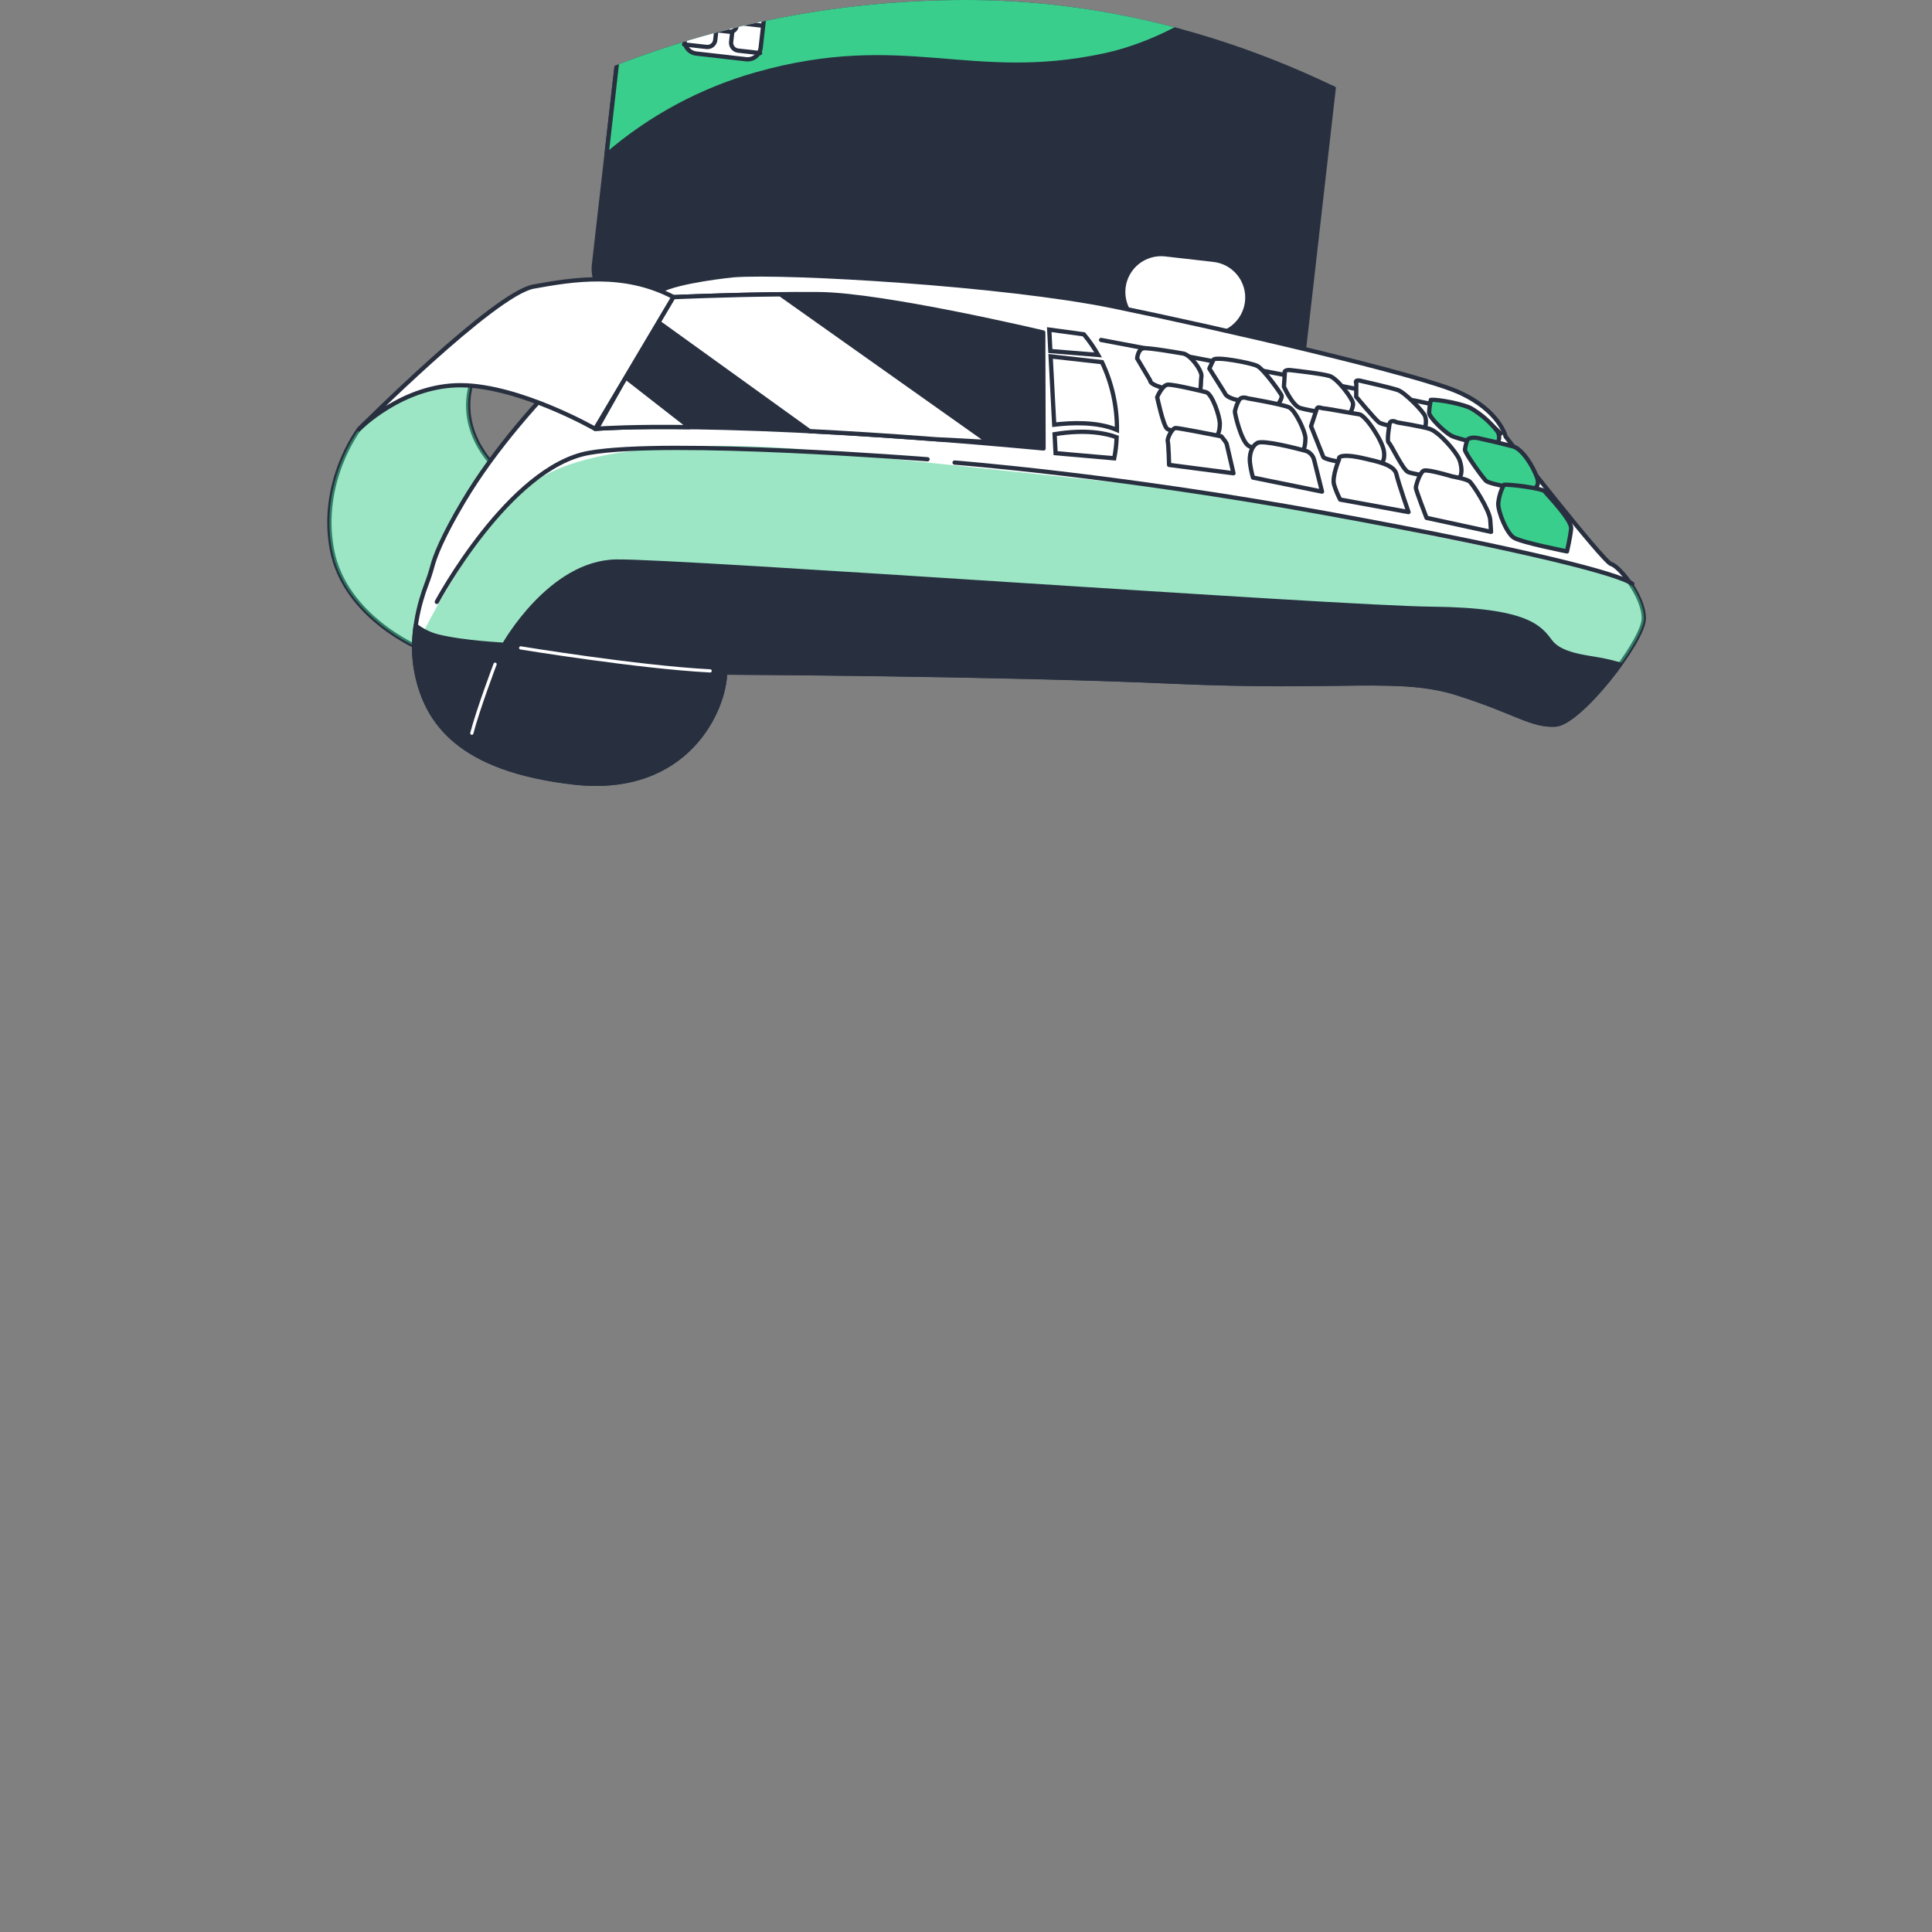
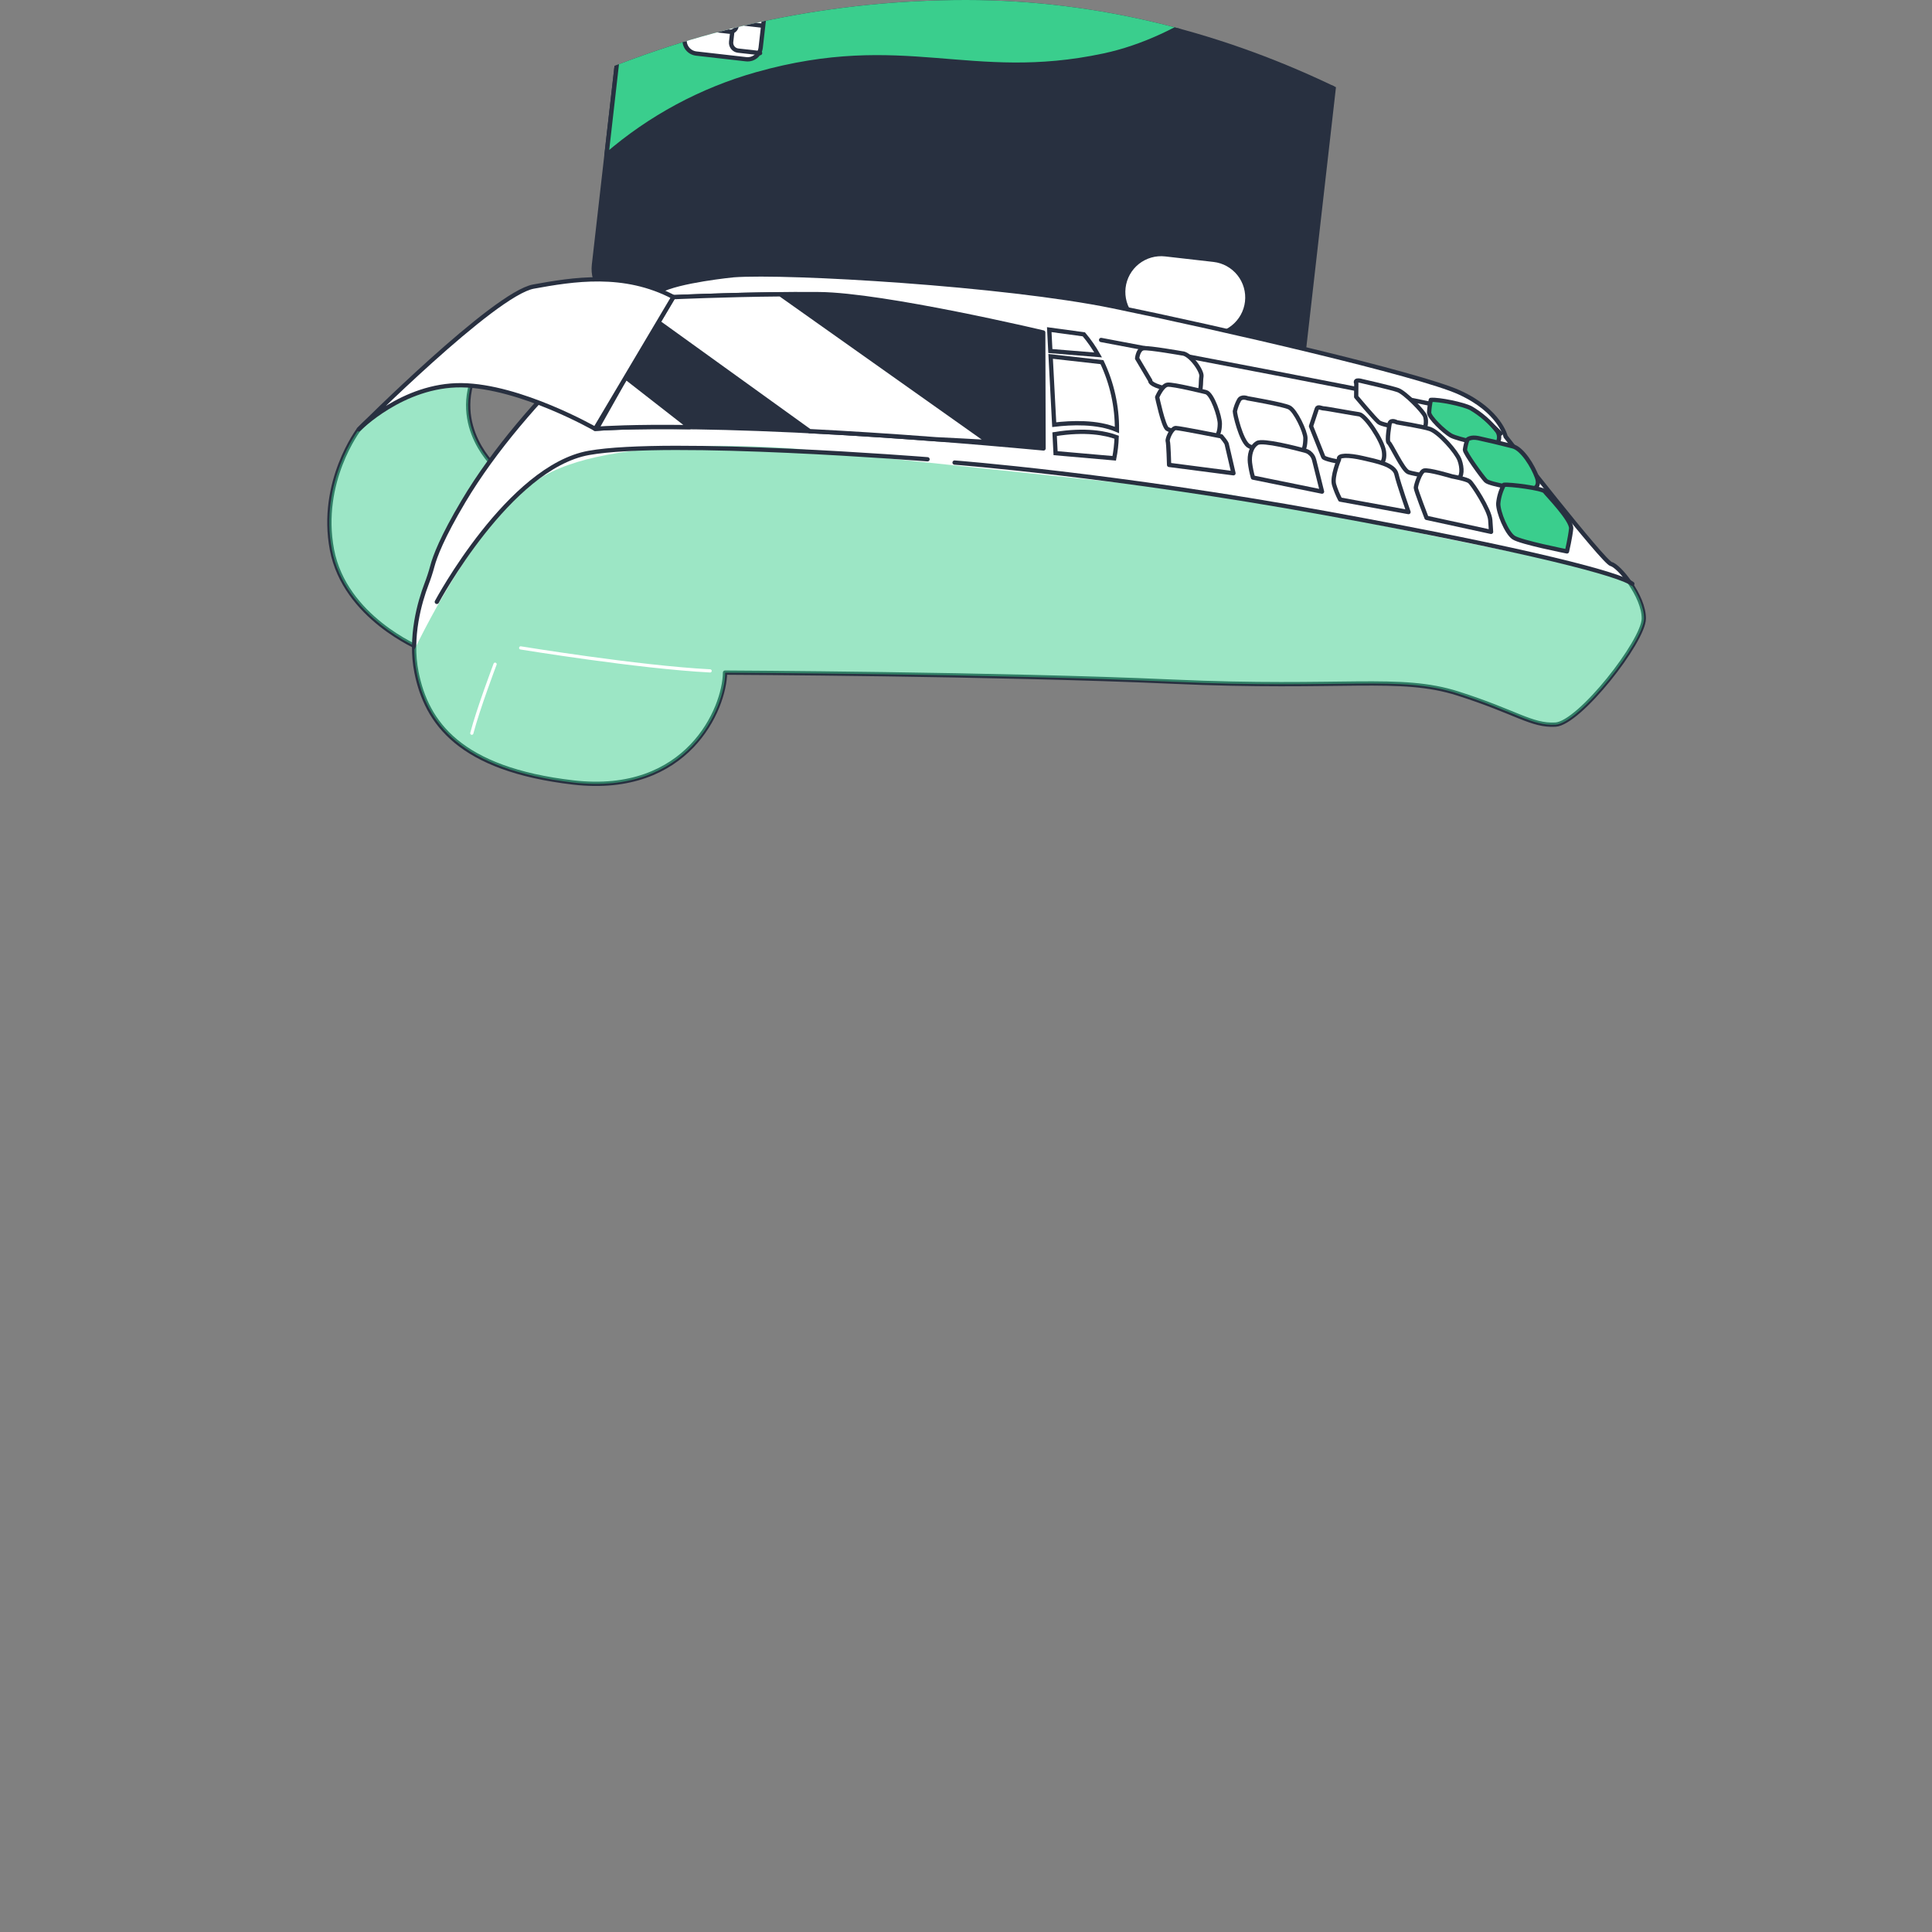
<svg xmlns="http://www.w3.org/2000/svg" width="364" height="364" viewBox="0 0 364 364" fill="none">
  <rect x="0" y="0" width="364" height="364" fill="#808080" stroke="none" />
  <g clip-path="url(#clip0_51_240)">
    <path d="M238.485 70.961L117.673 57.194C115.947 56.993 114.371 56.117 113.289 54.757C112.207 53.397 111.708 51.664 111.901 49.937L119.744 -18.864C119.945 -20.591 120.821 -22.167 122.181 -23.249C123.541 -24.331 125.275 -24.83 127.002 -24.637L247.808 -10.864C249.534 -10.663 251.111 -9.786 252.192 -8.426C253.274 -7.066 253.773 -5.333 253.58 -3.606L245.743 65.195C245.541 66.92 244.664 68.495 243.304 69.575C241.944 70.656 240.211 71.154 238.485 70.961Z" fill="#283040" stroke="#283040" stroke-width="0.807" stroke-linecap="round" stroke-linejoin="round" />
    <path d="M230.928 -12.771C222.739 -7.487 213.03 -2.902 202.653 -1.548C174.189 2.172 161.173 -9.914 129.623 -3.644C125.542 -2.83 121.53 -1.702 117.622 -0.27L114.267 29.218C122.476 22.127 132.142 16.925 142.582 13.979C170.292 6.184 182.782 15.815 207.921 10.475C222.84 7.305 235.649 -3.257 243.608 -11.322L230.928 -12.771Z" fill="#3ACE8D" stroke="#283040" stroke-width="0.807" stroke-linecap="round" stroke-linejoin="round" />
    <path d="M142.156 -2.683L132.753 -3.755C131.395 -3.91 130.169 -2.935 130.015 -1.577L128.997 7.351C128.842 8.709 129.817 9.934 131.174 10.089L140.578 11.161C141.935 11.316 143.161 10.341 143.316 8.984L144.334 0.055C144.489 -1.302 143.514 -2.528 142.156 -2.683Z" fill="white" stroke="#283040" stroke-width="0.807" stroke-linecap="round" stroke-linejoin="round" />
    <path d="M137.926 1.682L135.896 1.45C135.231 1.374 134.63 1.852 134.554 2.518L134.34 4.399C134.264 5.065 134.742 5.666 135.407 5.742L137.437 5.973C138.102 6.049 138.703 5.571 138.779 4.905L138.994 3.024C139.069 2.359 138.592 1.758 137.926 1.682Z" fill="white" stroke="#283040" stroke-width="0.807" stroke-linecap="round" stroke-linejoin="round" />
    <path d="M130.121 -2.486L134.315 -2.009C134.707 -1.962 135.064 -1.763 135.31 -1.454C135.555 -1.146 135.668 -0.752 135.625 -0.36L135.425 1.384" stroke="#283040" stroke-width="0.807" stroke-linecap="round" stroke-linejoin="round" />
    <path d="M144.444 -0.855L140.298 -1.323C140.104 -1.345 139.908 -1.329 139.72 -1.276C139.532 -1.222 139.356 -1.132 139.203 -1.01C139.05 -0.889 138.922 -0.738 138.827 -0.567C138.733 -0.396 138.672 -0.208 138.65 -0.014L138.451 1.73" stroke="#283040" stroke-width="0.807" stroke-linecap="round" stroke-linejoin="round" />
-     <path d="M128.884 8.371L133.108 8.846C133.303 8.869 133.5 8.854 133.688 8.8C133.876 8.747 134.052 8.657 134.205 8.535C134.359 8.413 134.486 8.262 134.581 8.091C134.675 7.92 134.735 7.731 134.757 7.537L134.956 5.793" stroke="#283040" stroke-width="0.807" stroke-linecap="round" stroke-linejoin="round" />
    <path d="M143.205 10.003L139.059 9.535C138.865 9.512 138.677 9.452 138.506 9.357C138.335 9.262 138.185 9.135 138.063 8.982C137.942 8.829 137.852 8.653 137.798 8.465C137.744 8.277 137.728 8.08 137.75 7.886L137.95 6.142" stroke="#283040" stroke-width="0.807" stroke-linecap="round" stroke-linejoin="round" />
    <path d="M129.502 3.222L134.415 3.783" stroke="#283040" stroke-width="0.807" stroke-linecap="round" stroke-linejoin="round" />
    <path d="M138.729 4.274L143.641 4.835" stroke="#283040" stroke-width="0.807" stroke-linecap="round" stroke-linejoin="round" />
    <path d="M227.102 62.748C228.878 62.95 230.663 62.438 232.062 61.325C233.461 60.212 234.361 58.588 234.564 56.812C234.766 55.035 234.254 53.251 233.141 51.851C232.028 50.452 230.404 49.552 228.628 49.35L219.527 48.312C217.75 48.109 215.966 48.621 214.566 49.734C213.167 50.847 212.267 52.471 212.065 54.248C211.862 56.024 212.374 57.809 213.487 59.208C214.6 60.608 216.224 61.507 218.001 61.71L227.102 62.748Z" fill="white" />
    <path d="M67.597 80.921C67.597 80.921 60.124 90.768 62.539 103.559C64.955 116.349 79.092 122.161 79.092 122.161L93.62 88.301C93.62 88.301 84.62 80.525 89.835 69.513C89.835 69.513 75.926 72.208 67.597 80.921Z" fill="white" stroke="#283040" stroke-width="0.807" stroke-linecap="round" stroke-linejoin="round" />
    <g style="mix-blend-mode:multiply" opacity="0.5">
      <path d="M67.597 80.921C67.597 80.921 60.124 90.768 62.539 103.559C64.955 116.349 79.092 122.161 79.092 122.161L93.62 88.301C93.62 88.301 84.62 80.525 89.835 69.513C89.835 69.513 75.926 72.208 67.597 80.921Z" fill="#3ACE8D" />
    </g>
    <path d="M138.226 51.846C138.226 51.846 127.726 52.879 124.3 54.829C120.875 56.78 99.118 74.599 87.315 94.459C83.309 101.197 81.934 104.871 81.466 106.639C81.153 107.805 80.779 108.954 80.346 110.081C79.105 113.339 77.13 120.006 78.475 126.706C80.366 136.082 86.516 144.937 108.022 147.425C129.527 149.912 136.528 133.521 136.596 126.725C136.596 126.725 188.498 126.961 220.816 128.424C253.134 129.888 263.657 127.152 274.686 130.665C285.715 134.178 288.519 136.761 293.048 136.521C297.577 136.281 309.659 120.81 309.701 116.555C309.743 112.3 304.979 106.58 303.563 106.28C302.147 105.981 283.668 82.256 283.668 82.256C283.668 82.256 282.581 77.425 274.962 73.945C267.343 70.466 229.985 61.863 209.604 57.683C189.224 53.503 148.446 51.102 138.226 51.846Z" fill="white" stroke="#283040" stroke-width="0.807" stroke-linecap="round" stroke-linejoin="round" />
    <path opacity="0.5" d="M307.244 109.937C302.601 107.973 297.76 106.515 292.805 105.588L231.151 93.088L150.423 84.583C150.423 84.583 116.885 81.46 102.572 89.613C92.39 95.434 82.773 112.822 78.067 122.41C78.081 123.856 78.228 125.298 78.508 126.716C80.399 136.093 86.549 144.948 108.055 147.435C129.56 149.922 136.561 133.531 136.629 126.735C136.629 126.735 188.531 126.971 220.849 128.435C253.167 129.898 263.69 127.163 274.719 130.675C285.748 134.188 288.552 136.771 293.081 136.531C297.61 136.291 309.692 120.82 309.734 116.565C309.763 114.42 308.577 111.936 307.244 109.937Z" fill="#3ACE8D" />
    <path d="M82.302 113.398C82.302 113.398 95.888 88.011 110.948 85.328C126.008 82.646 174.755 86.532 174.755 86.532" stroke="#283040" stroke-width="0.807" stroke-linecap="round" stroke-linejoin="round" />
    <path d="M179.85 87.151C179.85 87.151 209.894 89.439 249.529 96.648C289.164 103.857 305.284 108.266 307.539 109.994" stroke="#283040" stroke-width="0.807" stroke-linecap="round" stroke-linejoin="round" />
    <path d="M207.455 64.051C207.455 64.051 272.239 76.262 276.375 77.636C278.803 78.418 280.986 79.819 282.71 81.699" fill="white" />
    <path d="M207.455 64.051C207.455 64.051 272.239 76.262 276.375 77.636C278.803 78.418 280.986 79.819 282.71 81.699" stroke="#283040" stroke-width="0.807" stroke-linecap="round" stroke-linejoin="round" />
    <path d="M126.84 55.988L112.126 80.8C112.126 80.8 135.122 78.761 196.612 84.487L196.549 62.644C196.549 62.644 166.557 55.538 154.361 55.416C142.166 55.294 126.84 55.988 126.84 55.988Z" fill="#283040" stroke="#283040" stroke-width="0.807" stroke-linecap="round" stroke-linejoin="round" />
    <path d="M112.436 80.778C113.682 80.694 119.131 80.325 129.927 80.476L117.915 71.107L117.243 72.236L112.436 80.778Z" fill="white" stroke="#283040" stroke-width="0.807" stroke-linecap="round" stroke-linejoin="round" />
    <path d="M126.842 55.987L124.041 60.71L152.533 81.231C159.467 81.582 167.394 82.077 176.393 82.762C179.574 82.915 182.885 83.09 186.328 83.289L147.024 55.456C136.783 55.537 126.842 55.987 126.842 55.987Z" fill="white" stroke="#283040" stroke-width="0.807" stroke-linecap="round" stroke-linejoin="round" />
    <path d="M197.945 67.143L198.622 80.009C201.789 79.627 206.744 79.4 210.44 81.007C210.476 76.59 209.511 72.222 207.618 68.232L197.945 67.143Z" fill="white" stroke="#283040" stroke-width="0.807" stroke-miterlimit="10" />
    <path d="M206.896 66.873C206.122 65.496 205.22 64.196 204.202 62.989L197.687 62.105L197.893 66.14L206.896 66.873Z" fill="white" stroke="#283040" stroke-width="0.807" stroke-miterlimit="10" />
    <path d="M198.695 81.8L198.877 85.381L209.926 86.347C210.186 85.038 210.339 83.71 210.382 82.376C208.343 81.621 204.547 80.842 198.695 81.8Z" fill="white" stroke="#283040" stroke-width="0.807" stroke-miterlimit="10" />
    <path d="M222.692 66.573C222.692 66.573 216.48 65.477 215.441 65.613C214.402 65.749 214.241 67.527 214.241 67.527L216.715 71.702C216.715 71.702 216.411 72.441 219.661 73.215C222.912 73.99 225.733 74.003 226.034 73.575C226.334 73.148 226.199 71.947 226.357 70.906C226.514 69.866 224.179 66.592 222.692 66.573Z" fill="white" stroke="#283040" stroke-width="0.807" stroke-linecap="round" stroke-linejoin="round" />
    <path d="M227.217 73.884C227.217 73.884 221.005 72.346 219.972 72.481C218.939 72.617 218.016 74.829 218.016 74.829C218.016 74.829 219.15 80.179 219.885 80.776C220.62 81.373 227.427 82.482 228.464 82.496C229.501 82.509 229.812 81.177 229.823 79.841C229.835 78.504 228.399 74.188 227.217 73.884Z" fill="white" stroke="#283040" stroke-width="0.807" stroke-linecap="round" stroke-linejoin="round" />
    <path d="M230.097 82.206C230.097 82.206 222.255 80.645 221.518 80.641C220.781 80.637 219.86 82.7 220.01 83.139C220.159 83.578 220.263 87.589 220.263 87.589L232.394 89.165L231.119 83.67C231.119 83.67 231.119 83.406 230.097 82.206Z" fill="white" stroke="#283040" stroke-width="0.807" stroke-linecap="round" stroke-linejoin="round" />
-     <path d="M228.608 67.802L227.85 69.44L230.768 74.064C230.768 74.064 230.906 74.953 233.423 75.424C235.94 75.894 240.523 76.537 240.523 76.537C240.523 76.537 241.723 75.066 241.437 74.469C241.151 73.871 238.074 69.546 236.872 68.944C235.669 68.343 228.889 67.082 228.608 67.802Z" fill="white" stroke="#283040" stroke-width="0.807" stroke-linecap="round" stroke-linejoin="round" />
    <path d="M233.423 75.423C233.073 76.074 232.816 76.771 232.659 77.493C232.657 78.092 233.792 82.836 235.117 83.915C236.441 84.993 243.699 85.335 244.735 85.343C245.772 85.35 245.937 83.722 245.947 82.542C245.957 81.361 244.074 77.332 242.898 76.759C241.721 76.186 235.063 75.049 235.063 75.049C235.063 75.049 233.878 74.542 233.423 75.423Z" fill="white" stroke="#283040" stroke-width="0.807" stroke-linecap="round" stroke-linejoin="round" />
    <path d="M246.714 85.293C246.484 85.126 246.226 85.001 245.953 84.925C244.257 84.471 237.93 82.832 236.871 83.466C235.674 84.194 235.365 85.82 235.497 87.153C235.615 88.107 235.805 89.051 236.065 89.977L249.078 92.625L247.576 86.612C247.444 86.082 247.13 85.616 246.69 85.294L246.714 85.293Z" fill="white" stroke="#283040" stroke-width="0.807" stroke-linecap="round" stroke-linejoin="round" />
-     <path d="M242.069 70.323L241.898 72.844C241.898 72.844 243.492 76.413 244.967 76.877C246.441 77.34 253.253 78.437 253.696 78.443C254.14 78.449 255.049 76.83 254.904 75.936C254.76 75.041 251.987 71.312 250.512 70.843C249.037 70.373 243.113 69.732 243.113 69.732C243.113 69.732 241.779 69.582 242.069 70.323Z" fill="white" stroke="#283040" stroke-width="0.807" stroke-linecap="round" stroke-linejoin="round" />
    <path d="M248.081 77.056L247.007 80.302C247.007 80.302 249.032 85.364 249.322 86.105C249.611 86.846 259.058 88.13 259.532 87.87C260.005 87.611 261.022 87.141 260.744 85.063C260.465 82.986 257.256 78.214 256.078 78.054C254.899 77.894 249.865 76.953 249.415 76.948C248.966 76.942 248.233 76.465 248.081 77.056Z" fill="white" stroke="#283040" stroke-width="0.807" stroke-linecap="round" stroke-linejoin="round" />
    <path d="M252.281 86.564C252.281 86.564 250.914 89.812 251.343 91.299C251.639 92.275 252.026 93.221 252.499 94.125L265.372 96.477C265.372 96.477 263.495 91.124 263.092 89.337C262.69 87.549 259.414 86.926 256.75 86.31C254.085 85.694 251.995 85.691 252.281 86.564Z" fill="white" stroke="#283040" stroke-width="0.807" stroke-linecap="round" stroke-linejoin="round" />
    <path d="M255.535 72.24L255.514 74.757C255.514 74.757 258.877 78.793 259.76 79.542C260.643 80.291 267.453 81.1 268.048 80.958C268.643 80.816 268.801 79.338 268.513 78.448C268.225 77.557 264.706 73.962 263.388 73.5C262.069 73.038 256.59 71.803 256.59 71.803C256.59 71.803 255.104 71.347 255.535 72.24Z" fill="white" stroke="#283040" stroke-width="0.807" stroke-linecap="round" stroke-linejoin="round" />
    <path d="M261.831 79.714C261.831 79.714 261.205 83.116 261.65 83.415C262.096 83.715 264.262 88.479 265.299 88.936C266.336 89.393 273.729 90.498 274.62 90.217C275.511 89.935 275.528 88.149 274.979 86.659C274.429 85.169 271.176 81.436 269.404 80.825C268.135 80.384 263.193 79.574 263.193 79.574C263.193 79.574 262.135 78.975 261.831 79.714Z" fill="white" stroke="#283040" stroke-width="0.807" stroke-linecap="round" stroke-linejoin="round" />
    <path d="M273.59 89.758C273.59 89.758 269.011 88.379 268.264 88.669C267.517 88.959 266.752 91.466 266.752 91.909C266.752 92.352 268.769 97.564 268.769 97.564L280.925 100.204C280.925 100.204 280.905 99.906 280.775 97.98C280.645 96.055 277.431 91.128 276.844 90.682C276.257 90.237 273.59 89.758 273.59 89.758Z" fill="white" stroke="#283040" stroke-width="0.807" stroke-linecap="round" stroke-linejoin="round" />
    <path d="M269.572 75.346C269.405 76.127 269.298 76.919 269.253 77.716C269.241 78.603 272.028 81.295 273.355 82.05C274.681 82.804 281.042 84.057 281.485 84.057C281.929 84.057 282.985 82.591 282.104 81.249C280.729 79.499 279.037 78.025 277.115 76.903C275.651 76.145 271.066 75.21 269.572 75.346Z" fill="#3ACE8D" stroke="#283040" stroke-width="0.807" stroke-linecap="round" stroke-linejoin="round" />
    <path d="M276.473 82.821C276.247 83.443 276.09 84.088 276.004 84.745C275.997 85.344 279.21 89.817 279.943 90.563C280.676 91.31 287.19 92.266 287.928 92.276C288.665 92.286 290.305 92.001 289.565 89.919C288.826 87.837 286.807 84.56 285.034 84.099C283.26 83.638 280.003 82.858 278.527 82.55C277.051 82.243 276.473 82.821 276.473 82.821Z" fill="#3ACE8D" stroke="#283040" stroke-width="0.807" stroke-linecap="round" stroke-linejoin="round" />
    <path d="M283.349 91.339C282.753 92.435 282.388 93.642 282.277 94.885C282.262 96.515 283.847 100.384 285.176 101.277C286.506 102.169 295.229 103.891 295.229 103.891C295.229 103.891 295.845 101.232 296.011 99.604C296.176 97.976 291.481 93.185 291.045 92.592C290.61 91.998 284.418 91.201 283.349 91.339Z" fill="#3ACE8D" stroke="#283040" stroke-width="0.807" stroke-linecap="round" stroke-linejoin="round" />
-     <path d="M302.003 124.406C298.89 123.802 294.071 123.475 292.111 120.883C290.152 118.29 287.915 114.884 269.769 114.703C251.623 114.522 128.608 105.641 116.132 105.801C103.657 105.961 94.985 121.471 94.985 121.471C94.985 121.471 87.331 121.108 82.52 119.918C80.992 119.536 79.561 118.837 78.321 117.866C77.879 120.793 77.933 123.773 78.479 126.683C80.371 136.059 86.52 144.914 108.026 147.401C129.532 149.889 136.533 133.498 136.601 126.702C136.601 126.702 188.503 126.938 220.821 128.401C253.139 129.864 263.662 127.129 274.691 130.642C285.72 134.154 288.523 136.738 293.053 136.497C295.804 136.353 301.304 130.634 305.23 125.194C304.022 124.863 302.84 124.565 302.003 124.406Z" fill="#283040" stroke="#283040" stroke-width="0.807" stroke-linecap="round" stroke-linejoin="round" />
    <path d="M93.277 125.138C93.277 125.138 90.071 133.613 88.892 138.142" stroke="white" stroke-width="0.603" stroke-linecap="round" stroke-linejoin="round" />
    <path d="M98.1 122.068C98.1 122.068 120.186 125.696 133.791 126.4" stroke="white" stroke-width="0.603" stroke-linecap="round" stroke-linejoin="round" />
    <path d="M112.127 80.798C112.127 80.798 98.029 72.714 86.965 72.581C75.901 72.448 67.596 80.897 67.596 80.897C67.596 80.897 93.094 55.339 100.513 53.993C107.932 52.647 117.561 51.044 126.87 55.961L112.127 80.798Z" fill="white" stroke="#283040" stroke-width="0.807" stroke-linecap="round" stroke-linejoin="round" />
  </g>
  <defs>
    <clipPath id="clip0_51_240">
      <rect width="364" height="364" rx="182" fill="white" />
    </clipPath>
  </defs>
</svg>